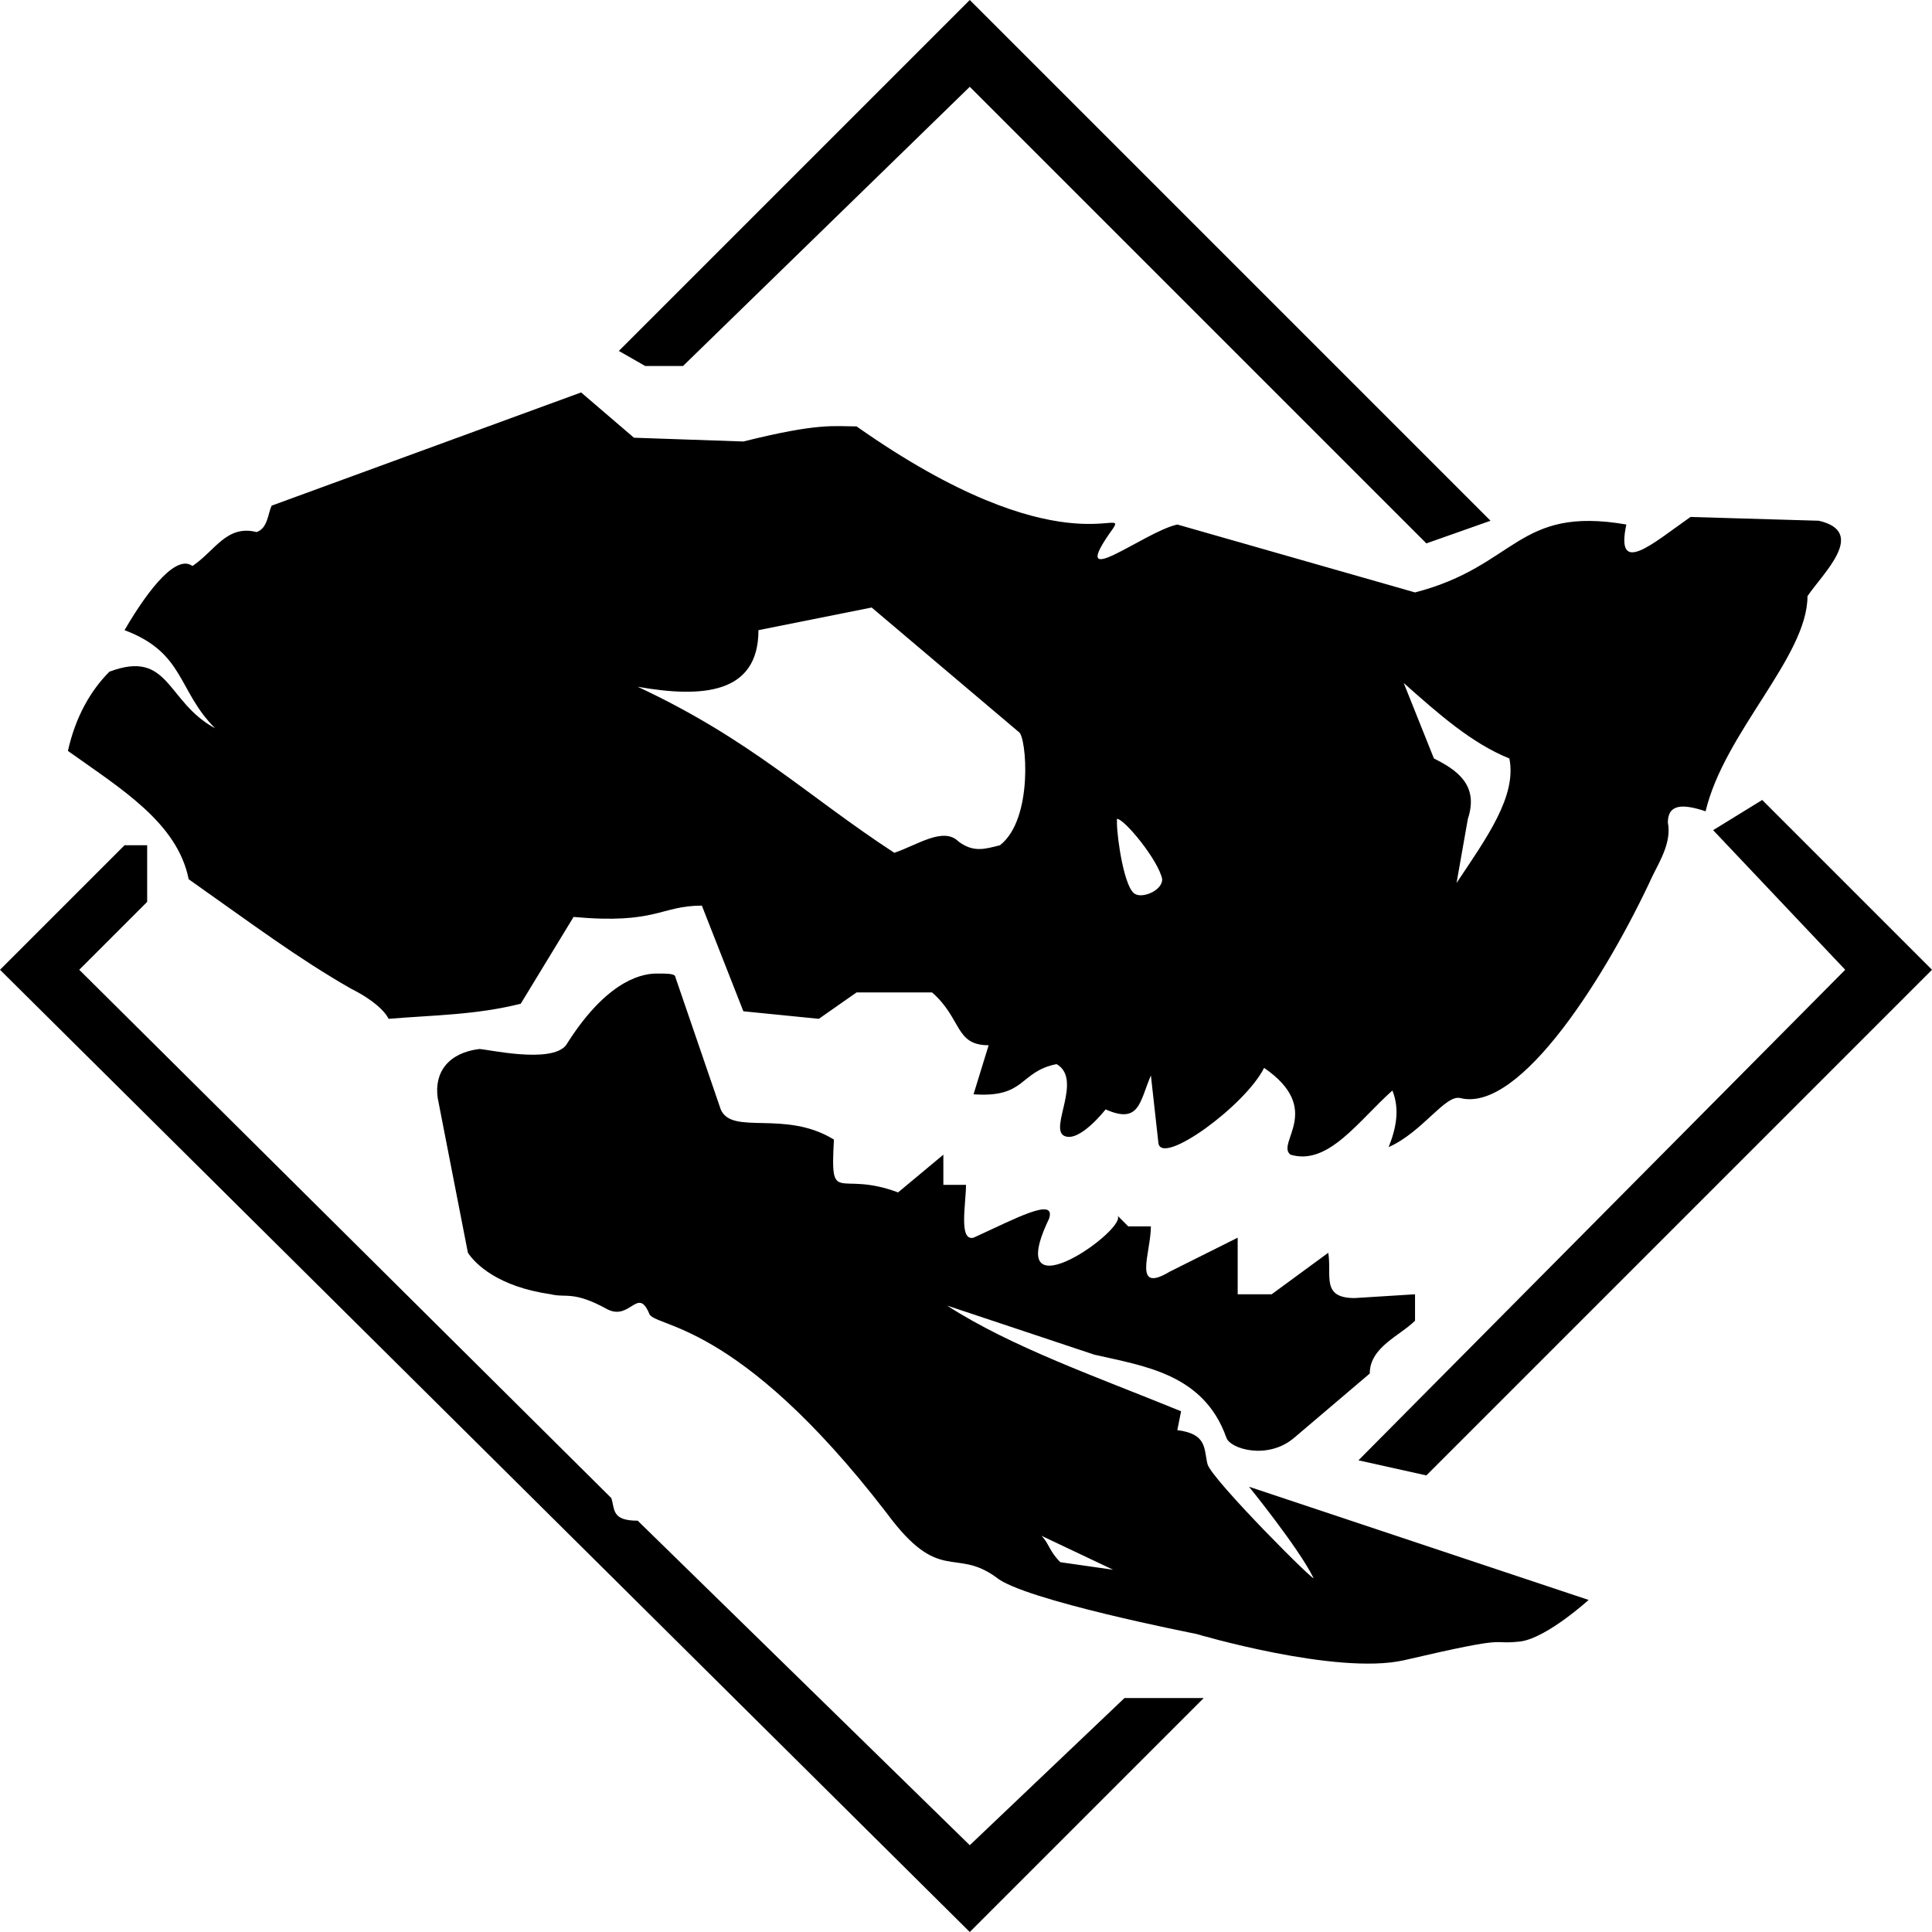
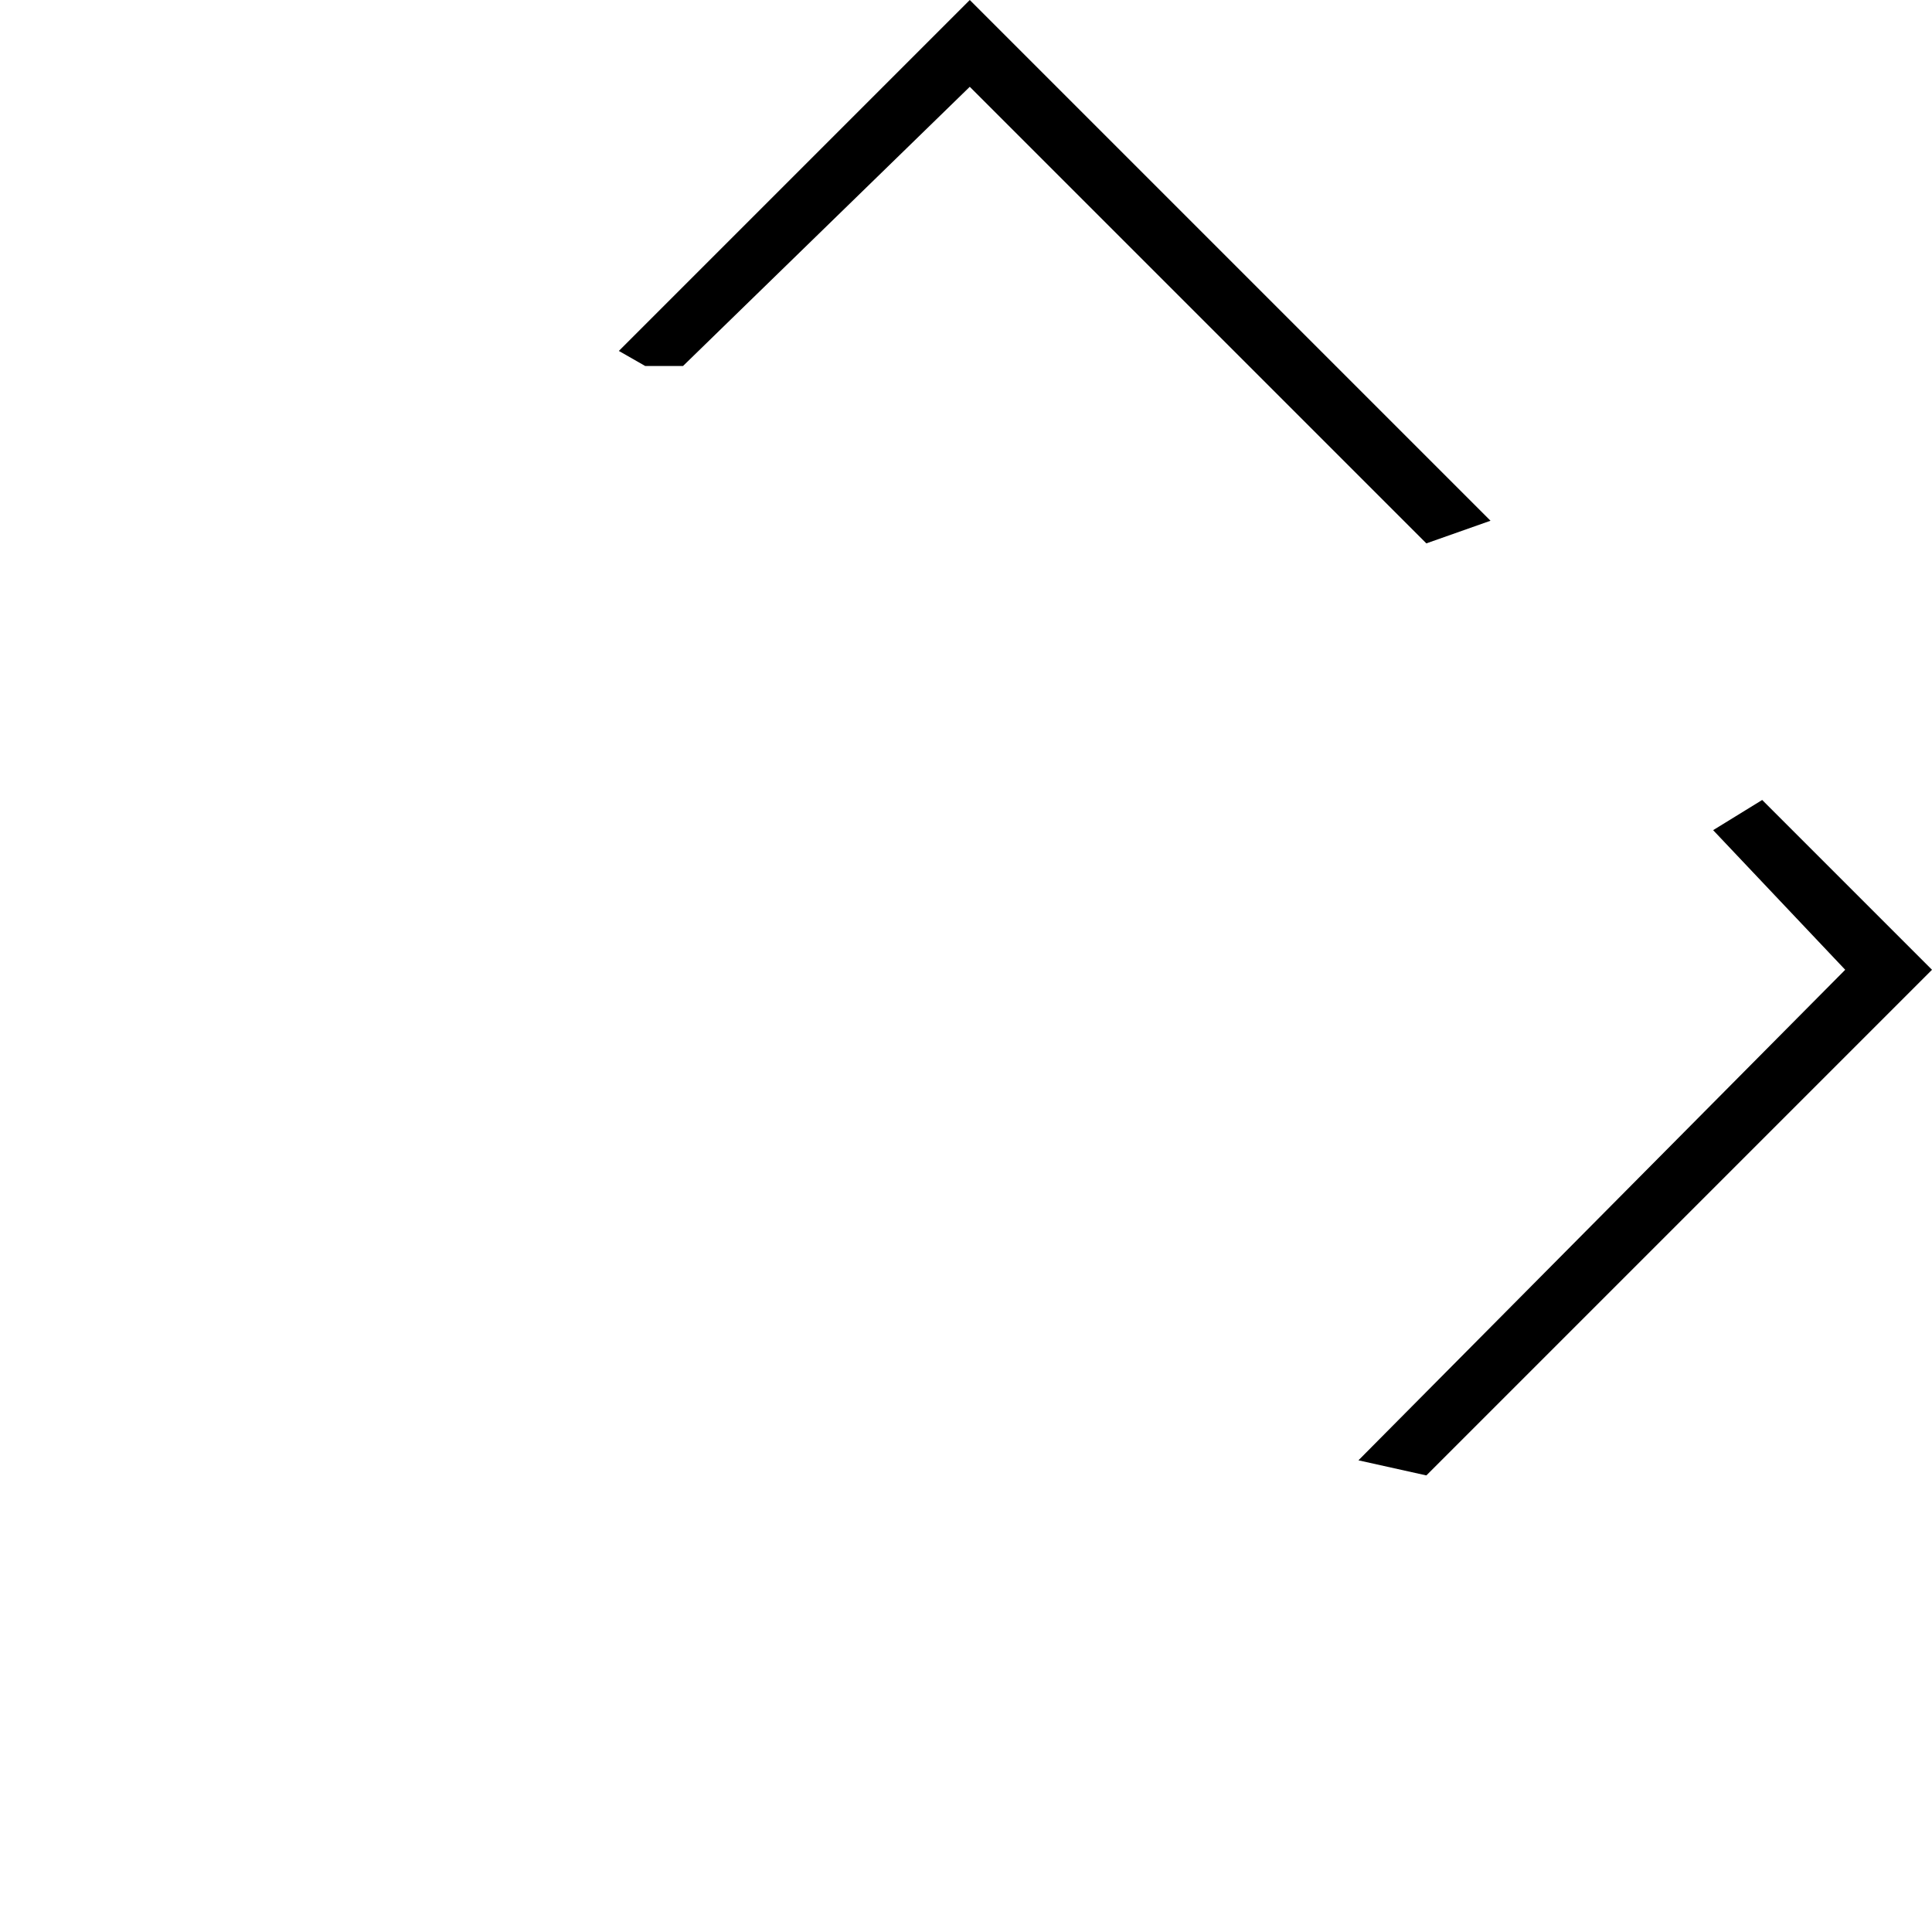
<svg xmlns="http://www.w3.org/2000/svg" xmlns:ns1="http://www.inkscape.org/namespaces/inkscape" xmlns:ns2="http://sodipodi.sourceforge.net/DTD/sodipodi-0.dtd" xml:space="preserve" width="512px" height="512px" version="1.1" style="shape-rendering:geometricPrecision; text-rendering:geometricPrecision; image-rendering:optimizeQuality; fill-rule:evenodd; clip-rule:evenodd" viewBox="0 0 512 512" ns1:version="1.2.2 (732a01da63, 2022-12-09)" ns2:docname="Season_1.svg" id="svg17">
  <defs id="defs4">
    <style type="text/css" id="style2">
   
    .fil0 {fill:#2B3B3C}
   
  </style>
  </defs>
  <g id="Layer_x0020_1" ns1:label="Layer 1">
    <ns2:namedview id="base" pagecolor="#ffffff" bordercolor="#666666" borderopacity="1.0" ns1:pageopacity="0.0" ns1:pageshadow="2" ns1:zoom="1.4" ns1:cx="28.214286" ns1:cy="166.07143" ns1:document-units="mm" ns1:current-layer="layer3" showgrid="false" ns1:window-width="2560" ns1:window-height="1361" ns1:window-x="-9" ns1:window-y="-9" ns1:window-maximized="1" ns1:showpageshadow="2" ns1:pagecheckerboard="0" ns1:deskcolor="#d1d1d1">
      <ns1:grid type="xygrid" id="grid1567" />
    </ns2:namedview>
    <g id="layer3" ns1:groupmode="layer" ns1:label="Layer 2">
      <g id="g4603" style="fill:#000000">
-         <path id="path840" class="fil0" d="M154 104l-82 30c-1,2 -1,6 -4,7 -8,-2 -11,5 -17,9 -4,-3 -11,5 -18,17 16,6 14,16 24,26 -13,-7 -12,-21 -28,-15 -5,5 -9,12 -11,21 14,10 29,19 32,34 17,12 29,21 43,29 6,3 9,6 10,8 12,-1 23,-1 35,-4l14 -23c22,2 23,-3 34,-3l11 28 20 2 10 -7 20 0c8,7 6,14 15,14l-4 13c14,1 12,-6 22,-8 7,4 -2,17 2,19 4,2 11,-7 11,-7 9,4 9,-2 12,-9l2 18c1,6 23,-10 28,-20 16,11 3,20 7,23 10,3 18,-9 27,-17 2,5 1,10 -1,15 9,-4 15,-14 19,-13 16,4 39,-33 51,-59 2,-4 5,-9 4,-14 0,-5 4,-5 10,-3 5,-21 27,-41 27,-57 4,-6 16,-17 3,-20l-34 -1c-10,7 -20,16 -17,2 -29,-5 -29,11 -56,18l-63 -18c-9,2 -30,19 -17,1 4,-6 -14,11 -68,-27 -6,0 -10,-1 -30,4l-29 -1 -14 -12zm77 57l39 33c2,1 4,23 -5,30 -4,1 -7,2 -11,-1 -4,-4 -11,1 -17,3 -23,-15 -38,-30 -68,-44 17,3 32,2 32,-15l30 -6zm141 20c9,8 18,16 28,20 2,10 -6,21 -14,33l3 -17c3,-9 -3,-13 -9,-16l-8 -20zm-76 36c2,0 11,11 12,16 0,3 -5,5 -7,4 -3,-1 -5,-15 -5,-19 0,-1 0,-1 0,-1z" ns1:connector-curvature="0" style="fill:#000000" />
-         <path id="path863" class="fil0" d="M174 258c-5,0 -14,3 -24,19 -4,5 -21,1 -23,1 -8,1 -12,6 -11,13l8 41c2,3 8,9 22,11 4,1 6,-1 15,4 6,3 8,-6 11,1 1,4 23,1 63,53 14,19 18,9 29,17 7,6 53,15 53,15 0,0 37,11 55,7 30,-7 22,-4 31,-5 7,-1 18,-11 18,-11l-90 -30c0,0 13,16 17,24 2,3 -27,-26 -28,-30 -1,-4 0,-8 -8,-9l1 -5c-22,-9 -45,-17 -62,-28l39 13c13,3 29,5 35,22 1,3 11,6 18,0l20 -17c0,-7 8,-10 12,-14l0 -7 -16 1c-9,0 -6,-6 -7,-12l-15 11 -9 0 0 -15 -18 9c-10,6 -5,-5 -5,-12l-6 0 -3 -3c4,3 -31,28 -18,1 2,-6 -9,0 -20,5 -4,1 -2,-9 -2,-14l-6 0 0 -8 -12 10c-16,-6 -18,4 -17,-14 -13,-8 -27,-1 -30,-8l-12 -35c0,-1 -2,-1 -5,-1zm102 149l19 9 -14 -2c-3,-3 -3,-5 -5,-7l0 0z" ns1:connector-curvature="0" style="fill:#000000" />
-         <path id="path4586" class="fil0" d="M257 489l41 -39 21 0 -62 62 -257 -255 33 -33 6 0 0 15 -18 18 141 140c1,3 0,6 7,6l88 86z" ns2:nodetypes="cccccccccccc" ns1:connector-curvature="0" style="fill:#000000" />
        <polygon id="path4588" class="fil0" points="378,391 360,387 489,257 454,220 467,212 512,257 " ns1:connector-curvature="0" style="fill:#000000" />
        <polygon id="path4590" class="fil0" points="395,138 257,0 164,93 171,97 181,97 257,23 378,144 " ns1:connector-curvature="0" style="fill:#000000" />
      </g>
    </g>
  </g>
</svg>